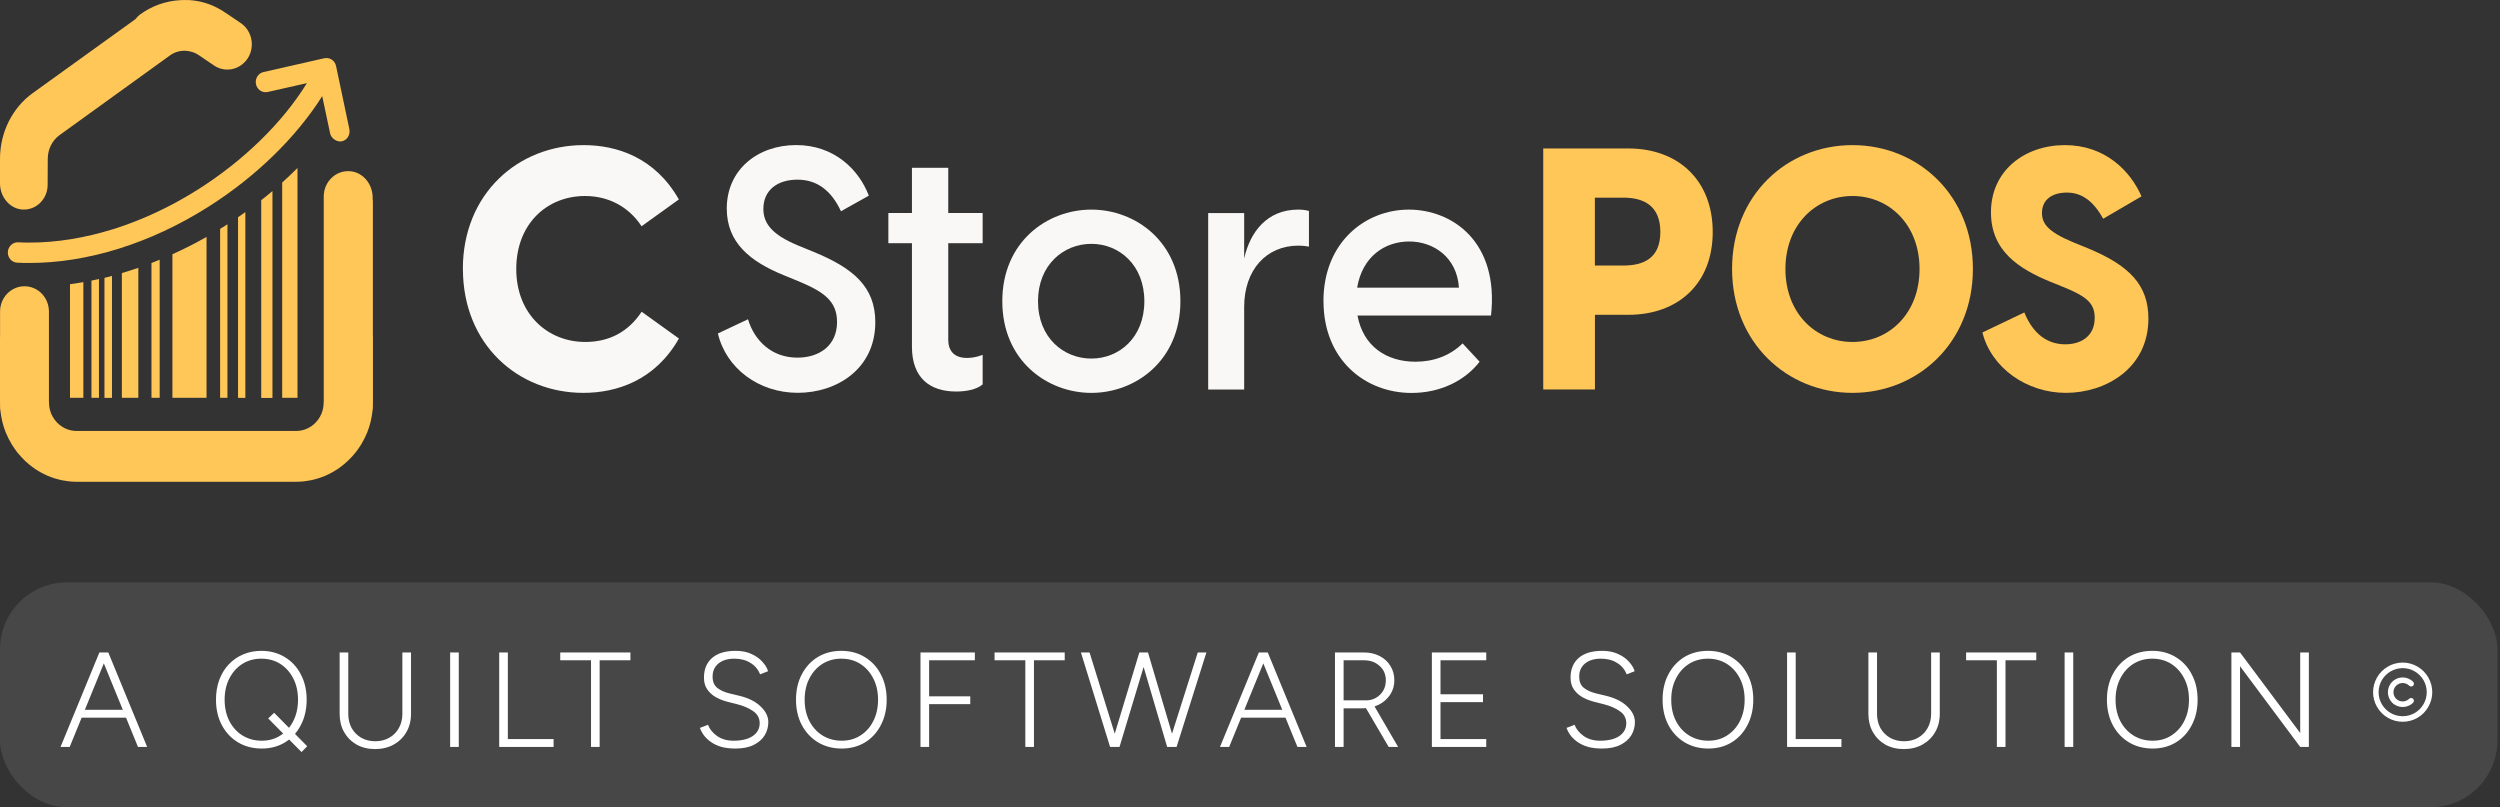
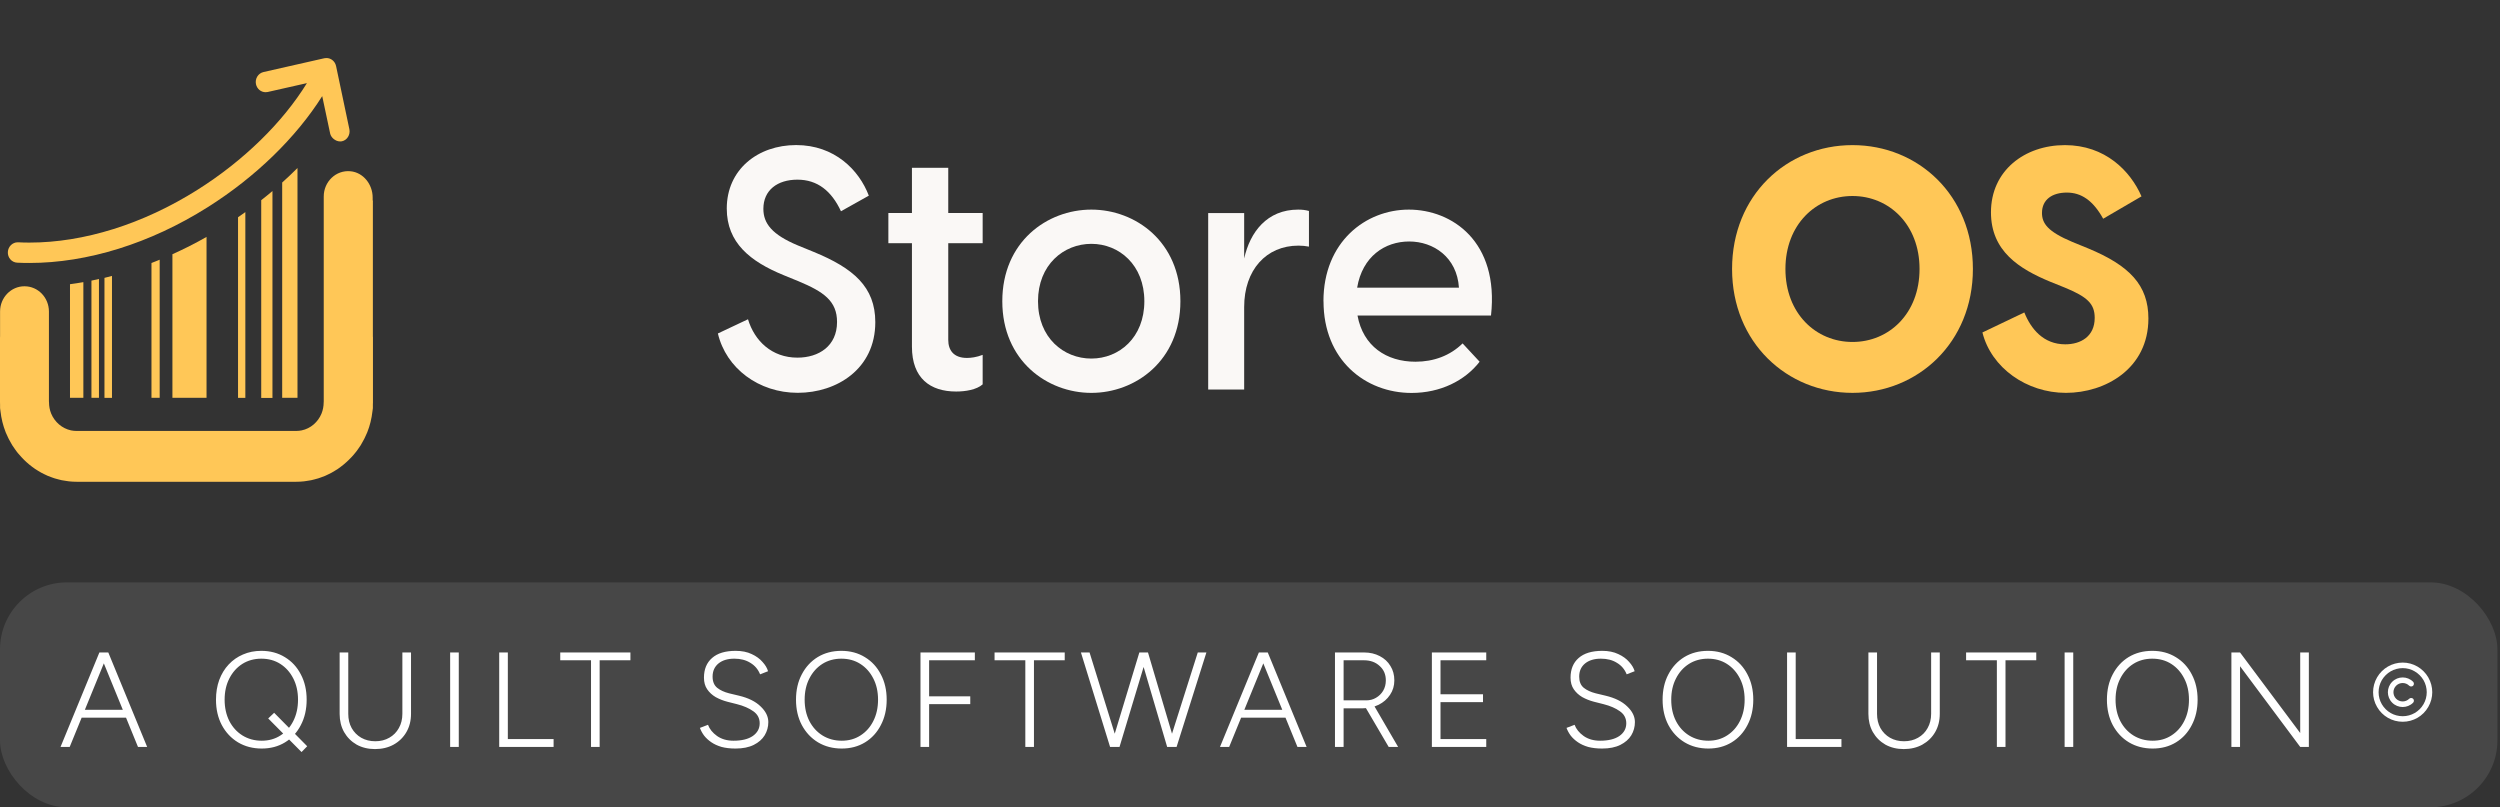
<svg xmlns="http://www.w3.org/2000/svg" width="192" height="62" viewBox="0 0 192 62" fill="none">
  <rect x="0" y="0" width="192" height="62" fill="#333333" stroke="none" />
-   <path d="M35.547 20.658C35.547 14.872 39.797 11.145 44.821 11.145C47.362 11.145 50.3 12.083 52.136 15.317L49.273 17.375C48.24 15.811 46.658 15.053 44.927 15.053C42.01 15.053 39.649 17.189 39.649 20.658C39.649 24.128 42.063 26.263 44.953 26.263C46.764 26.263 48.246 25.505 49.278 23.941L52.142 25.999C50.305 29.233 47.341 30.172 44.8 30.172C39.771 30.172 35.552 26.444 35.552 20.658H35.547Z" fill="#FAF8F6" />
  <path d="M55.133 25.611L57.446 24.519C57.949 26.188 59.283 27.467 61.241 27.467C62.877 27.467 64.285 26.583 64.285 24.727C64.285 23.113 63.253 22.405 61.321 21.598L60.167 21.126C57.626 20.083 55.816 18.65 55.816 16.015C55.816 13.018 58.203 11.141 61.146 11.141C64.089 11.141 65.974 13.046 66.725 15.027L64.587 16.224C63.856 14.659 62.776 13.798 61.241 13.798C59.706 13.798 58.627 14.605 58.627 16.037C58.627 17.157 59.283 18.019 61.289 18.854L62.496 19.348C65.54 20.599 67.223 22.032 67.223 24.744C67.223 28.34 64.259 30.168 61.268 30.168C58.277 30.168 55.763 28.29 55.133 25.606V25.611Z" fill="#FAF8F6" />
  <path d="M70.037 26.627V18.678H68.227V16.356H70.037V12.887H72.826V16.356H75.468V18.678H72.826V26.106C72.826 26.885 73.229 27.489 74.261 27.489C74.563 27.489 74.992 27.44 75.468 27.253V29.52C74.992 29.938 74.134 30.069 73.43 30.069C71.445 30.069 70.037 29.054 70.037 26.627Z" fill="#FAF8F6" />
  <path d="M76.977 23.135C76.977 18.573 80.417 16.098 83.816 16.098C87.214 16.098 90.655 18.573 90.655 23.135C90.655 27.697 87.209 30.173 83.816 30.173C80.423 30.173 76.977 27.697 76.977 23.135ZM83.816 27.538C85.954 27.538 87.886 25.924 87.886 23.135C87.886 20.347 85.949 18.727 83.816 18.727C81.682 18.727 79.719 20.341 79.719 23.135C79.719 25.93 81.677 27.538 83.816 27.538Z" fill="#FAF8F6" />
  <path d="M92.789 16.361H95.552V19.853C96.002 17.821 97.31 16.098 99.697 16.098C99.999 16.098 100.247 16.125 100.528 16.202V18.941C100.253 18.892 100.025 18.864 99.723 18.864C97.236 18.864 95.552 20.742 95.552 23.58V29.915H92.789V16.361Z" fill="#FAF8F6" />
  <path d="M101.641 23.135C101.641 18.573 104.885 16.098 108.199 16.098C111.513 16.098 115.139 18.546 114.509 24.233H104.256C104.684 26.577 106.468 27.78 108.707 27.78C110.115 27.78 111.37 27.313 112.328 26.374L113.635 27.78C112.503 29.24 110.618 30.178 108.406 30.178C104.859 30.178 101.646 27.648 101.646 23.141L101.641 23.135ZM112.047 22.092C111.894 19.748 110.089 18.546 108.226 18.546C106.362 18.546 104.631 19.693 104.229 22.092H112.047Z" fill="#FAF8F6" />
-   <path d="M118.516 11.402H125.053C128.922 11.402 131.537 13.878 131.537 17.814C131.537 21.75 128.922 24.177 125.053 24.177H122.491V29.913H118.521V11.402H118.516ZM124.672 20.394C126.281 20.394 127.514 19.796 127.514 17.814C127.514 15.832 126.281 15.179 124.672 15.179H122.486V20.394H124.672Z" fill="#FFC757" />
  <path d="M133.023 20.658C133.023 14.998 137.221 11.145 142.271 11.145C147.321 11.145 151.519 15.004 151.519 20.658C151.519 26.312 147.294 30.172 142.271 30.172C137.248 30.172 133.023 26.312 133.023 20.658ZM142.271 26.263C145.087 26.263 147.421 24.073 147.421 20.658C147.421 17.244 145.082 15.053 142.271 15.053C139.46 15.053 137.121 17.244 137.121 20.658C137.121 24.073 139.46 26.263 142.271 26.263Z" fill="#FFC757" />
  <path d="M152.25 25.533L155.468 23.996C155.971 25.247 156.924 26.444 158.613 26.444C159.793 26.444 160.873 25.846 160.873 24.413C160.873 23.32 160.296 22.799 158.586 22.091L157.48 21.646C155.093 20.658 152.906 19.302 152.906 16.305C152.906 13.099 155.495 11.145 158.586 11.145C161.678 11.145 163.615 13.126 164.467 15.081L161.524 16.799C160.746 15.393 159.841 14.79 158.734 14.79C157.628 14.79 156.824 15.311 156.824 16.354C156.824 17.161 157.273 17.787 159.137 18.572L160.344 19.066C163.562 20.395 164.997 21.91 164.997 24.462C164.997 28.322 161.678 30.172 158.66 30.172C155.643 30.172 152.928 28.245 152.25 25.533Z" fill="#FFC757" />
  <path d="M1.397 18.609C1.397 18.609 1.37 18.609 1.359 18.609C0.957 18.609 0.624 18.939 0.603 19.356C0.581 19.79 0.904 20.157 1.322 20.174C1.635 20.19 1.942 20.196 2.259 20.196C6.716 20.196 11.533 18.697 15.932 15.925C19.622 13.603 22.745 10.556 24.746 7.383L25.355 10.254C25.423 10.572 25.767 10.863 26.127 10.863C26.17 10.863 26.212 10.863 26.254 10.852C26.662 10.77 26.921 10.342 26.831 9.919L25.81 5.072C25.73 4.704 25.418 4.457 25.074 4.457C25.021 4.457 24.968 4.463 24.91 4.473L20.236 5.533C19.828 5.626 19.569 6.044 19.659 6.466C19.738 6.834 20.05 7.081 20.395 7.081C20.448 7.081 20.5 7.076 20.559 7.065L23.571 6.384C21.702 9.414 18.711 12.346 15.154 14.585C10.988 17.209 6.446 18.631 2.265 18.631C1.974 18.631 1.682 18.626 1.397 18.609Z" fill="#FFC757" />
  <path d="M5.375 21.827V30.55H6.402V21.668C6.058 21.728 5.719 21.783 5.375 21.827Z" fill="#FFC757" />
  <path d="M20.062 15.374V30.559H20.925V14.672C20.645 14.908 20.359 15.144 20.062 15.374Z" fill="#FFC757" />
  <path d="M18.281 16.684V30.557H18.842V16.289C18.657 16.421 18.466 16.553 18.281 16.684Z" fill="#FFC757" />
  <path d="M7.023 21.552V30.549H7.6V21.426C7.41 21.47 7.214 21.514 7.023 21.552Z" fill="#FFC757" />
-   <path d="M17.16 17.42C17.076 17.475 16.991 17.525 16.906 17.574V30.551H17.467V17.223C17.361 17.288 17.261 17.36 17.155 17.426L17.16 17.42Z" fill="#FFC757" />
  <path d="M21.672 14.017V30.552H22.847V12.902C22.466 13.281 22.079 13.654 21.672 14.017Z" fill="#FFC757" />
  <path d="M8.023 21.334V30.557H8.6V21.191C8.41 21.241 8.214 21.29 8.023 21.34V21.334Z" fill="#FFC757" />
-   <path d="M9.359 20.971V30.55H10.624V20.57C10.206 20.713 9.783 20.845 9.359 20.971Z" fill="#FFC757" />
  <path d="M11.633 20.203V30.551H12.263V19.945C12.051 20.033 11.845 20.121 11.633 20.198V20.203Z" fill="#FFC757" />
  <path d="M13.242 19.529V30.552H15.862V18.195C15.005 18.684 14.126 19.128 13.242 19.524V19.529Z" fill="#FFC757" />
  <path d="M28.621 15.41V15.174C28.621 14.158 27.901 13.247 26.922 13.153C25.8 13.044 24.863 13.955 24.863 15.091V30.825C24.863 30.825 24.858 30.874 24.858 30.901C24.858 31.203 24.8 31.494 24.694 31.758C24.424 32.417 23.857 32.911 23.169 33.053C23.032 33.081 22.889 33.097 22.74 33.097H5.881C5.733 33.097 5.59 33.081 5.452 33.053C4.764 32.905 4.198 32.411 3.928 31.758C3.822 31.494 3.764 31.209 3.764 30.901C3.764 30.874 3.764 30.852 3.758 30.825V23.93C3.758 22.854 2.922 21.986 1.884 21.986C0.847 21.981 0.005 22.854 0.005 23.924V25.834C0.005 25.834 0 25.889 0 25.917V30.885C0 30.885 0 30.885 0 30.89C0 30.89 0 30.89 0 30.896C0 30.951 0.005 31 0.005 31.055V31.341C0.005 31.401 0.016 31.45 0.026 31.505C0.026 31.527 0.032 31.549 0.037 31.577C0.037 31.577 0.037 31.577 0.037 31.582C0.101 32.148 0.233 32.686 0.434 33.191C0.434 33.191 0.434 33.202 0.439 33.207C0.492 33.339 0.551 33.465 0.614 33.591C0.635 33.635 0.651 33.679 0.678 33.723C0.736 33.833 0.799 33.943 0.858 34.047C0.889 34.102 0.921 34.157 0.953 34.212C1.016 34.31 1.08 34.404 1.149 34.497C1.191 34.557 1.233 34.618 1.276 34.673C1.339 34.761 1.408 34.843 1.482 34.92C1.535 34.98 1.583 35.041 1.641 35.101C1.71 35.178 1.784 35.249 1.853 35.321C1.911 35.381 1.974 35.436 2.038 35.496C2.112 35.562 2.186 35.623 2.26 35.688C2.329 35.743 2.398 35.798 2.472 35.853C2.546 35.908 2.626 35.963 2.7 36.018C2.779 36.067 2.858 36.117 2.938 36.166C3.017 36.21 3.091 36.259 3.171 36.303C3.255 36.347 3.345 36.391 3.435 36.435C3.515 36.473 3.589 36.512 3.668 36.545C3.764 36.583 3.859 36.622 3.959 36.655C4.039 36.682 4.113 36.715 4.192 36.737C4.298 36.77 4.404 36.797 4.515 36.825C4.589 36.841 4.663 36.863 4.738 36.88C4.859 36.907 4.986 36.923 5.108 36.94C5.172 36.951 5.235 36.962 5.304 36.968C5.495 36.989 5.69 37 5.886 37H22.751C22.947 37 23.143 36.989 23.333 36.968C23.397 36.962 23.46 36.946 23.529 36.94C23.656 36.923 23.778 36.907 23.9 36.88C23.974 36.863 24.048 36.841 24.122 36.825C24.228 36.797 24.339 36.77 24.445 36.737C24.524 36.715 24.604 36.682 24.678 36.655C24.773 36.622 24.874 36.583 24.969 36.545C25.048 36.512 25.128 36.473 25.202 36.435C25.292 36.391 25.377 36.353 25.466 36.303C25.546 36.259 25.625 36.215 25.699 36.166C25.779 36.117 25.858 36.067 25.938 36.018C26.017 35.968 26.091 35.913 26.165 35.853C26.234 35.798 26.308 35.743 26.377 35.688C26.451 35.628 26.525 35.562 26.599 35.496C26.663 35.441 26.721 35.381 26.785 35.321C26.859 35.249 26.927 35.178 27.002 35.101C27.055 35.041 27.108 34.986 27.16 34.925C27.229 34.843 27.298 34.761 27.367 34.673C27.409 34.612 27.452 34.557 27.494 34.497C27.563 34.404 27.626 34.31 27.69 34.212C27.721 34.157 27.753 34.102 27.785 34.047C27.849 33.937 27.912 33.833 27.965 33.723C27.986 33.679 28.007 33.635 28.029 33.591C28.087 33.465 28.15 33.339 28.203 33.207C28.203 33.207 28.203 33.196 28.209 33.191C28.41 32.686 28.542 32.148 28.605 31.582C28.605 31.582 28.605 31.582 28.605 31.577C28.605 31.555 28.611 31.533 28.616 31.505C28.627 31.45 28.637 31.395 28.637 31.341V31.055C28.637 31 28.643 30.951 28.643 30.896C28.643 30.896 28.643 30.896 28.643 30.89C28.643 30.89 28.643 30.89 28.643 30.885V25.917C28.643 25.917 28.637 25.862 28.637 25.834V15.487C28.637 15.487 28.643 15.432 28.643 15.404L28.621 15.41Z" fill="#FFC757" />
-   <path d="M18.897 4.657C19.617 3.773 19.437 2.433 18.511 1.786L17.415 1.045C17.373 1.017 17.331 0.99 17.288 0.962C17.209 0.907 17.129 0.852 17.045 0.803C17.029 0.792 17.018 0.787 17.002 0.781C16.235 0.314 15.383 0.056 14.52 0.007C14.504 0.007 14.488 0.007 14.472 0.007C14.372 0.007 14.266 -0.004 14.165 0.002C14.054 0.002 13.948 0.002 13.837 0.013C12.746 0.073 11.667 0.441 10.74 1.127H10.735C10.608 1.226 10.502 1.341 10.407 1.467L2.514 7.149C0.942 8.28 0 10.174 0 12.194V14.099C0.005 15.12 0.746 16.037 1.731 16.092C2.784 16.152 3.652 15.285 3.658 14.209L3.668 12.194C3.668 11.464 4.007 10.783 4.573 10.377L13.038 4.267C13.376 4.02 13.768 3.899 14.165 3.894C14.567 3.899 14.97 4.025 15.314 4.267L16.415 5.014C17.209 5.568 18.278 5.409 18.897 4.651V4.657Z" fill="#FFC757" />
  <rect y="44.727" width="191.802" height="17.272" rx="5.142" fill="white" fill-opacity="0.1" />
  <path d="M10.597 57.363L7.633 50.109H8.317L11.301 57.363H10.597ZM4.649 57.363L7.633 50.109H8.317L5.353 57.363H4.649ZM6.058 55.115V54.514H9.892V55.115H6.058ZM20.101 57.488C19.417 57.488 18.809 57.329 18.277 57.011C17.752 56.693 17.337 56.251 17.033 55.684C16.736 55.118 16.588 54.469 16.588 53.736C16.588 53.184 16.671 52.679 16.836 52.223C17.009 51.761 17.251 51.363 17.562 51.032C17.873 50.7 18.239 50.444 18.66 50.265C19.088 50.078 19.558 49.985 20.07 49.985C20.753 49.985 21.358 50.147 21.883 50.472C22.408 50.79 22.816 51.232 23.106 51.798C23.403 52.358 23.551 53.004 23.551 53.736C23.551 54.469 23.403 55.118 23.106 55.684C22.816 56.251 22.412 56.693 21.893 57.011C21.375 57.329 20.778 57.488 20.101 57.488ZM23.158 57.757L20.598 55.177L21.054 54.742L23.593 57.312L23.158 57.757ZM20.101 56.887C20.646 56.887 21.127 56.752 21.541 56.482C21.962 56.213 22.291 55.843 22.526 55.374C22.767 54.897 22.888 54.351 22.888 53.736C22.888 53.121 22.767 52.579 22.526 52.109C22.284 51.633 21.952 51.26 21.531 50.99C21.109 50.721 20.622 50.586 20.07 50.586C19.524 50.586 19.037 50.721 18.608 50.99C18.187 51.26 17.855 51.633 17.613 52.109C17.372 52.579 17.251 53.121 17.251 53.736C17.251 54.351 17.372 54.897 17.613 55.374C17.855 55.843 18.19 56.213 18.619 56.482C19.054 56.752 19.548 56.887 20.101 56.887ZM28.799 57.529C28.274 57.529 27.804 57.415 27.389 57.187C26.982 56.952 26.66 56.631 26.426 56.223C26.198 55.816 26.084 55.349 26.084 54.824V50.109H26.747V54.824C26.747 55.232 26.833 55.595 27.006 55.913C27.186 56.23 27.431 56.479 27.742 56.659C28.059 56.838 28.419 56.928 28.82 56.928C29.227 56.928 29.586 56.838 29.897 56.659C30.215 56.479 30.46 56.23 30.633 55.913C30.813 55.595 30.902 55.232 30.902 54.824V50.109H31.566V54.824C31.566 55.349 31.448 55.816 31.213 56.223C30.978 56.631 30.65 56.952 30.229 57.187C29.814 57.415 29.338 57.529 28.799 57.529ZM34.571 57.363V50.109H35.234V57.363H34.571ZM38.339 57.363V50.109H39.002V56.762H42.516V57.363H38.339ZM45.39 57.363V50.71H43.027V50.109H48.416V50.71H46.053V57.363H45.39ZM56.489 57.488C56.081 57.488 55.722 57.446 55.411 57.363C55.107 57.273 54.845 57.153 54.624 57.001C54.403 56.849 54.219 56.679 54.074 56.493C53.936 56.306 53.829 56.109 53.753 55.902L54.375 55.664C54.492 55.989 54.724 56.275 55.069 56.524C55.415 56.766 55.836 56.887 56.333 56.887C56.969 56.887 57.463 56.766 57.815 56.524C58.168 56.275 58.344 55.95 58.344 55.55C58.344 55.163 58.181 54.855 57.857 54.627C57.532 54.393 57.111 54.209 56.593 54.078L55.857 53.892C55.539 53.809 55.242 53.691 54.965 53.539C54.696 53.38 54.478 53.18 54.313 52.938C54.147 52.697 54.064 52.4 54.064 52.047C54.064 51.398 54.271 50.894 54.686 50.534C55.1 50.168 55.705 49.985 56.499 49.985C56.976 49.985 57.387 50.068 57.732 50.234C58.078 50.393 58.354 50.593 58.561 50.835C58.776 51.07 58.917 51.308 58.986 51.55L58.375 51.788C58.223 51.408 57.974 51.114 57.629 50.907C57.29 50.693 56.879 50.586 56.396 50.586C55.884 50.586 55.477 50.71 55.173 50.959C54.876 51.208 54.727 51.543 54.727 51.964C54.727 52.344 54.845 52.631 55.08 52.824C55.314 53.011 55.622 53.153 56.002 53.249L56.738 53.425C57.47 53.598 58.029 53.874 58.416 54.255C58.81 54.627 59.007 55.028 59.007 55.456C59.007 55.823 58.914 56.161 58.727 56.472C58.541 56.776 58.261 57.021 57.888 57.208C57.515 57.394 57.048 57.488 56.489 57.488ZM64.646 57.488C63.962 57.488 63.354 57.329 62.822 57.011C62.297 56.693 61.883 56.251 61.579 55.684C61.282 55.118 61.133 54.469 61.133 53.736C61.133 52.997 61.282 52.348 61.579 51.788C61.876 51.222 62.284 50.779 62.802 50.462C63.327 50.144 63.931 49.985 64.615 49.985C65.299 49.985 65.904 50.147 66.429 50.472C66.954 50.79 67.361 51.232 67.651 51.798C67.949 52.358 68.097 53.004 68.097 53.736C68.097 54.469 67.949 55.118 67.651 55.684C67.361 56.251 66.957 56.693 66.439 57.011C65.921 57.329 65.323 57.488 64.646 57.488ZM64.646 56.887C65.192 56.887 65.672 56.752 66.087 56.482C66.508 56.213 66.836 55.843 67.071 55.374C67.313 54.897 67.434 54.351 67.434 53.736C67.434 53.121 67.313 52.579 67.071 52.109C66.829 51.633 66.498 51.26 66.076 50.99C65.655 50.721 65.168 50.586 64.615 50.586C64.069 50.586 63.582 50.721 63.154 50.99C62.733 51.26 62.401 51.633 62.159 52.109C61.917 52.579 61.797 53.121 61.797 53.736C61.797 54.351 61.917 54.897 62.159 55.374C62.401 55.843 62.736 56.213 63.164 56.482C63.6 56.752 64.094 56.887 64.646 56.887ZM70.693 57.363V50.109H74.869V50.71H71.356V53.477H74.516V54.078H71.356V57.363H70.693ZM78.745 57.363V50.71H76.382V50.109H81.771V50.71H79.408V57.363H78.745ZM89.689 57.363L91.989 50.109H92.652L90.362 57.363H89.689ZM85.253 57.363L83.015 50.109H83.678L85.927 57.363H85.253ZM85.305 57.363L87.502 50.109H88.165L85.979 57.363H85.305ZM89.637 57.363L87.502 50.109H88.165L90.31 57.363H89.637ZM99.644 57.363L96.68 50.109H97.364L100.348 57.363H99.644ZM93.695 57.363L96.68 50.109H97.364L94.4 57.363H93.695ZM95.105 55.115V54.514H98.939V55.115H95.105ZM102.526 57.363V50.109H104.754C105.21 50.109 105.614 50.203 105.966 50.389C106.318 50.569 106.591 50.821 106.785 51.146C106.985 51.463 107.085 51.833 107.085 52.254C107.085 52.669 106.975 53.039 106.754 53.363C106.54 53.688 106.246 53.944 105.873 54.13C105.5 54.31 105.082 54.4 104.619 54.4H103.189V57.363H102.526ZM106.65 57.363L104.888 54.358L105.438 54.037L107.375 57.363H106.65ZM103.189 53.788H104.93C105.206 53.788 105.455 53.722 105.676 53.591C105.904 53.46 106.087 53.28 106.225 53.052C106.363 52.818 106.432 52.551 106.432 52.254C106.432 51.798 106.274 51.429 105.956 51.146C105.645 50.855 105.244 50.71 104.754 50.71H103.189V53.788ZM109.968 57.363V50.109H114.144V50.71H110.631V53.322H113.895V53.923H110.631V56.762H114.144V57.363H109.968ZM123.043 57.488C122.636 57.488 122.276 57.446 121.966 57.363C121.662 57.273 121.399 57.153 121.178 57.001C120.957 56.849 120.774 56.679 120.629 56.493C120.491 56.306 120.384 56.109 120.308 55.902L120.929 55.664C121.047 55.989 121.278 56.275 121.624 56.524C121.969 56.766 122.39 56.887 122.888 56.887C123.523 56.887 124.017 56.766 124.37 56.524C124.722 56.275 124.898 55.95 124.898 55.55C124.898 55.163 124.736 54.855 124.411 54.627C124.087 54.393 123.665 54.209 123.147 54.078L122.411 53.892C122.093 53.809 121.796 53.691 121.52 53.539C121.251 53.38 121.033 53.18 120.867 52.938C120.701 52.697 120.618 52.4 120.618 52.047C120.618 51.398 120.826 50.894 121.24 50.534C121.655 50.168 122.259 49.985 123.054 49.985C123.53 49.985 123.941 50.068 124.287 50.234C124.632 50.393 124.909 50.593 125.116 50.835C125.33 51.07 125.472 51.308 125.541 51.55L124.929 51.788C124.777 51.408 124.529 51.114 124.183 50.907C123.845 50.693 123.434 50.586 122.95 50.586C122.439 50.586 122.031 50.71 121.727 50.959C121.43 51.208 121.282 51.543 121.282 51.964C121.282 52.344 121.399 52.631 121.634 52.824C121.869 53.011 122.176 53.153 122.556 53.249L123.292 53.425C124.024 53.598 124.584 53.874 124.971 54.255C125.365 54.627 125.561 55.028 125.561 55.456C125.561 55.823 125.468 56.161 125.282 56.472C125.095 56.776 124.815 57.021 124.442 57.208C124.069 57.394 123.603 57.488 123.043 57.488ZM131.201 57.488C130.517 57.488 129.909 57.329 129.377 57.011C128.852 56.693 128.437 56.251 128.133 55.684C127.836 55.118 127.688 54.469 127.688 53.736C127.688 52.997 127.836 52.348 128.133 51.788C128.43 51.222 128.838 50.779 129.356 50.462C129.881 50.144 130.486 49.985 131.17 49.985C131.854 49.985 132.458 50.147 132.983 50.472C133.508 50.79 133.916 51.232 134.206 51.798C134.503 52.358 134.652 53.004 134.652 53.736C134.652 54.469 134.503 55.118 134.206 55.684C133.916 56.251 133.512 56.693 132.994 57.011C132.475 57.329 131.878 57.488 131.201 57.488ZM131.201 56.887C131.747 56.887 132.227 56.752 132.641 56.482C133.063 56.213 133.391 55.843 133.626 55.374C133.867 54.897 133.988 54.351 133.988 53.736C133.988 53.121 133.867 52.579 133.626 52.109C133.384 51.633 133.052 51.26 132.631 50.99C132.209 50.721 131.722 50.586 131.17 50.586C130.624 50.586 130.137 50.721 129.709 50.99C129.287 51.26 128.955 51.633 128.714 52.109C128.472 52.579 128.351 53.121 128.351 53.736C128.351 54.351 128.472 54.897 128.714 55.374C128.955 55.843 129.291 56.213 129.719 56.482C130.154 56.752 130.648 56.887 131.201 56.887ZM137.247 57.363V50.109H137.91V56.762H141.423V57.363H137.247ZM146.208 57.529C145.683 57.529 145.213 57.415 144.798 57.187C144.391 56.952 144.069 56.631 143.835 56.223C143.607 55.816 143.493 55.349 143.493 54.824V50.109H144.156V54.824C144.156 55.232 144.242 55.595 144.415 55.913C144.595 56.23 144.84 56.479 145.151 56.659C145.468 56.838 145.828 56.928 146.228 56.928C146.636 56.928 146.995 56.838 147.306 56.659C147.624 56.479 147.869 56.23 148.042 55.913C148.221 55.595 148.311 55.232 148.311 54.824V50.109H148.975V54.824C148.975 55.349 148.857 55.816 148.622 56.223C148.387 56.631 148.059 56.952 147.638 57.187C147.223 57.415 146.747 57.529 146.208 57.529ZM153.359 57.363V50.71H150.996V50.109H156.385V50.71H154.022V57.363H153.359ZM158.562 57.363V50.109H159.225V57.363H158.562ZM165.325 57.488C164.641 57.488 164.033 57.329 163.501 57.011C162.976 56.693 162.562 56.251 162.258 55.684C161.961 55.118 161.812 54.469 161.812 53.736C161.812 52.997 161.961 52.348 162.258 51.788C162.555 51.222 162.962 50.779 163.48 50.462C164.005 50.144 164.61 49.985 165.294 49.985C165.978 49.985 166.582 50.147 167.107 50.472C167.632 50.79 168.04 51.232 168.33 51.798C168.627 52.358 168.776 53.004 168.776 53.736C168.776 54.469 168.627 55.118 168.33 55.684C168.04 56.251 167.636 56.693 167.118 57.011C166.6 57.329 166.002 57.488 165.325 57.488ZM165.325 56.887C165.871 56.887 166.351 56.752 166.765 56.482C167.187 56.213 167.515 55.843 167.75 55.374C167.992 54.897 168.113 54.351 168.113 53.736C168.113 53.121 167.992 52.579 167.75 52.109C167.508 51.633 167.176 51.26 166.755 50.99C166.334 50.721 165.847 50.586 165.294 50.586C164.748 50.586 164.261 50.721 163.833 50.99C163.411 51.26 163.08 51.633 162.838 52.109C162.596 52.579 162.475 53.121 162.475 53.736C162.475 54.351 162.596 54.897 162.838 55.374C163.08 55.843 163.415 56.213 163.843 56.482C164.278 56.752 164.772 56.887 165.325 56.887ZM171.371 57.363V50.109H172.035L176.656 56.296V50.109H177.32V57.363H176.656L172.035 51.166V57.363H171.371Z" fill="white" />
  <path d="M184.529 51.312C183.864 51.312 183.26 51.667 182.923 52.236C182.594 52.813 182.594 53.514 182.923 54.082C183.26 54.659 183.864 55.005 184.529 55.005C185.186 55.005 185.79 54.659 186.127 54.082C186.456 53.514 186.456 52.813 186.127 52.236C185.79 51.667 185.186 51.312 184.529 51.312ZM184.529 55.431C183.713 55.431 182.967 55.005 182.559 54.295C182.15 53.594 182.15 52.733 182.559 52.023C182.967 51.321 183.713 50.886 184.529 50.886C185.337 50.886 186.083 51.321 186.491 52.023C186.9 52.733 186.9 53.594 186.491 54.295C186.083 55.005 185.337 55.431 184.529 55.431ZM184.023 53.665C184.299 53.94 184.751 53.94 185.026 53.665C185.106 53.585 185.248 53.585 185.328 53.665C185.408 53.745 185.408 53.887 185.328 53.967C184.884 54.41 184.165 54.41 183.722 53.967C183.278 53.523 183.278 52.804 183.722 52.36C184.165 51.916 184.884 51.916 185.328 52.36C185.408 52.44 185.408 52.582 185.328 52.662C185.248 52.742 185.106 52.742 185.026 52.662C184.751 52.387 184.299 52.387 184.023 52.662C183.748 52.937 183.748 53.39 184.023 53.665Z" fill="white" />
</svg>